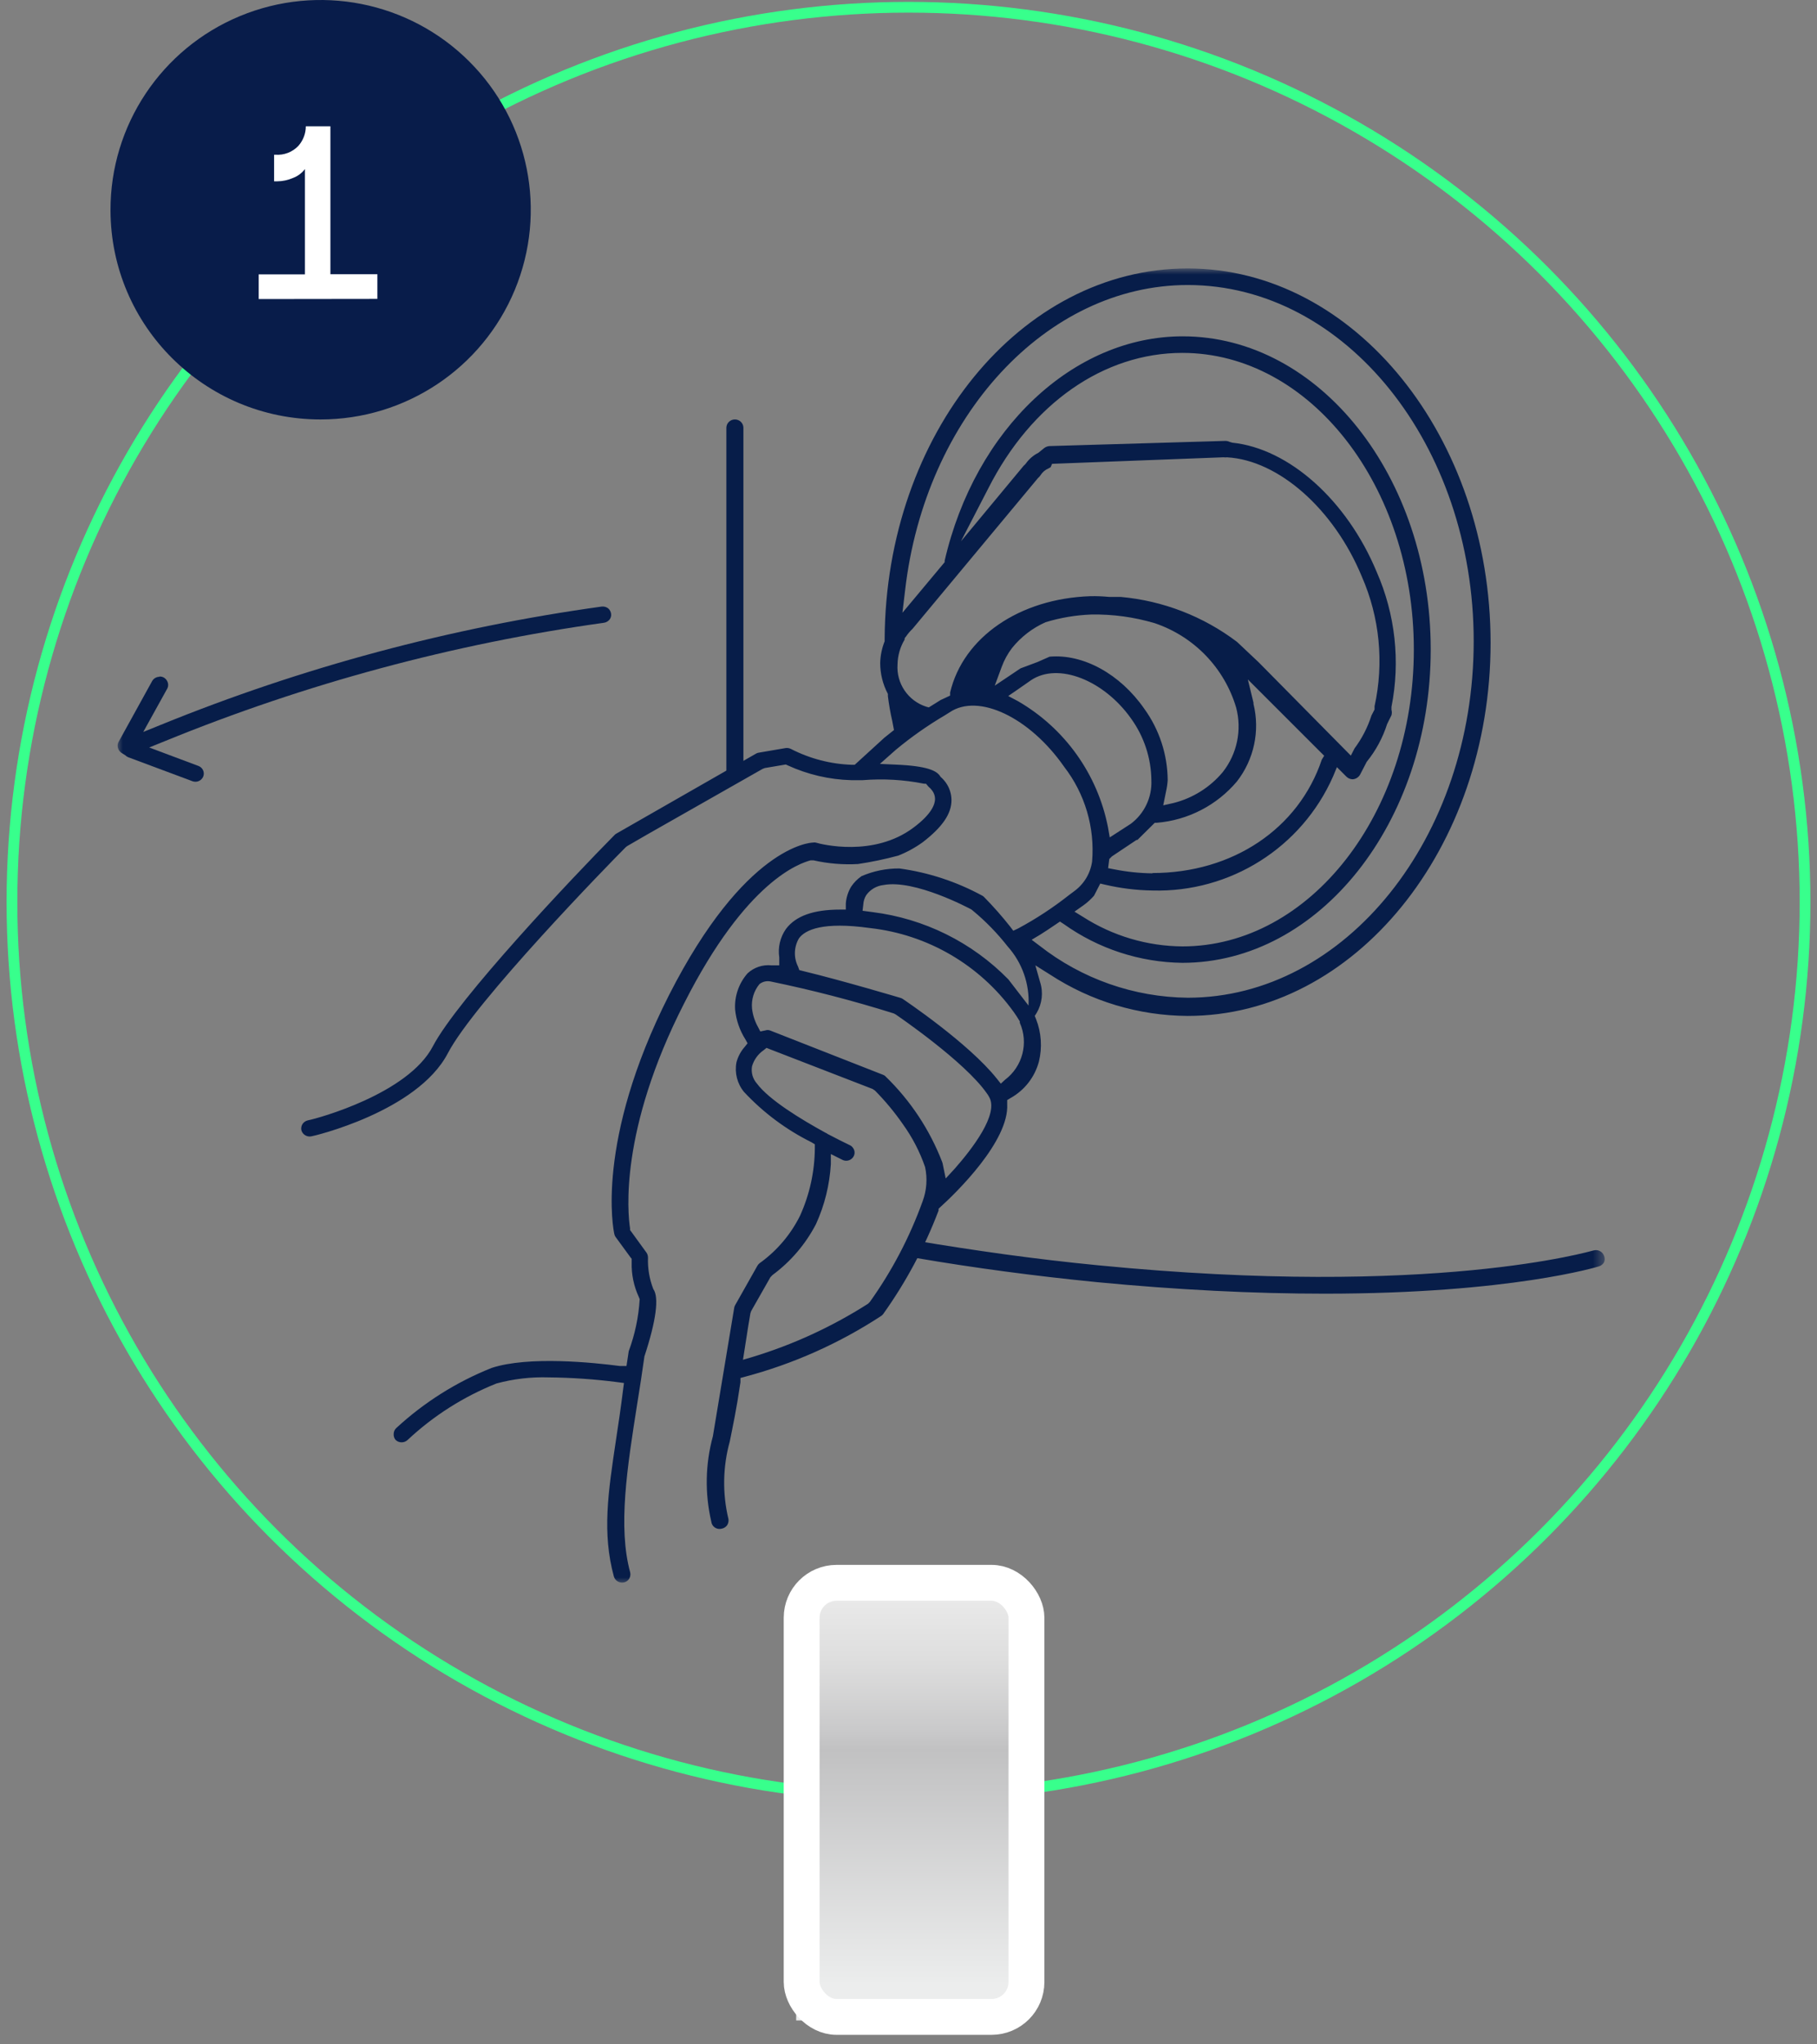
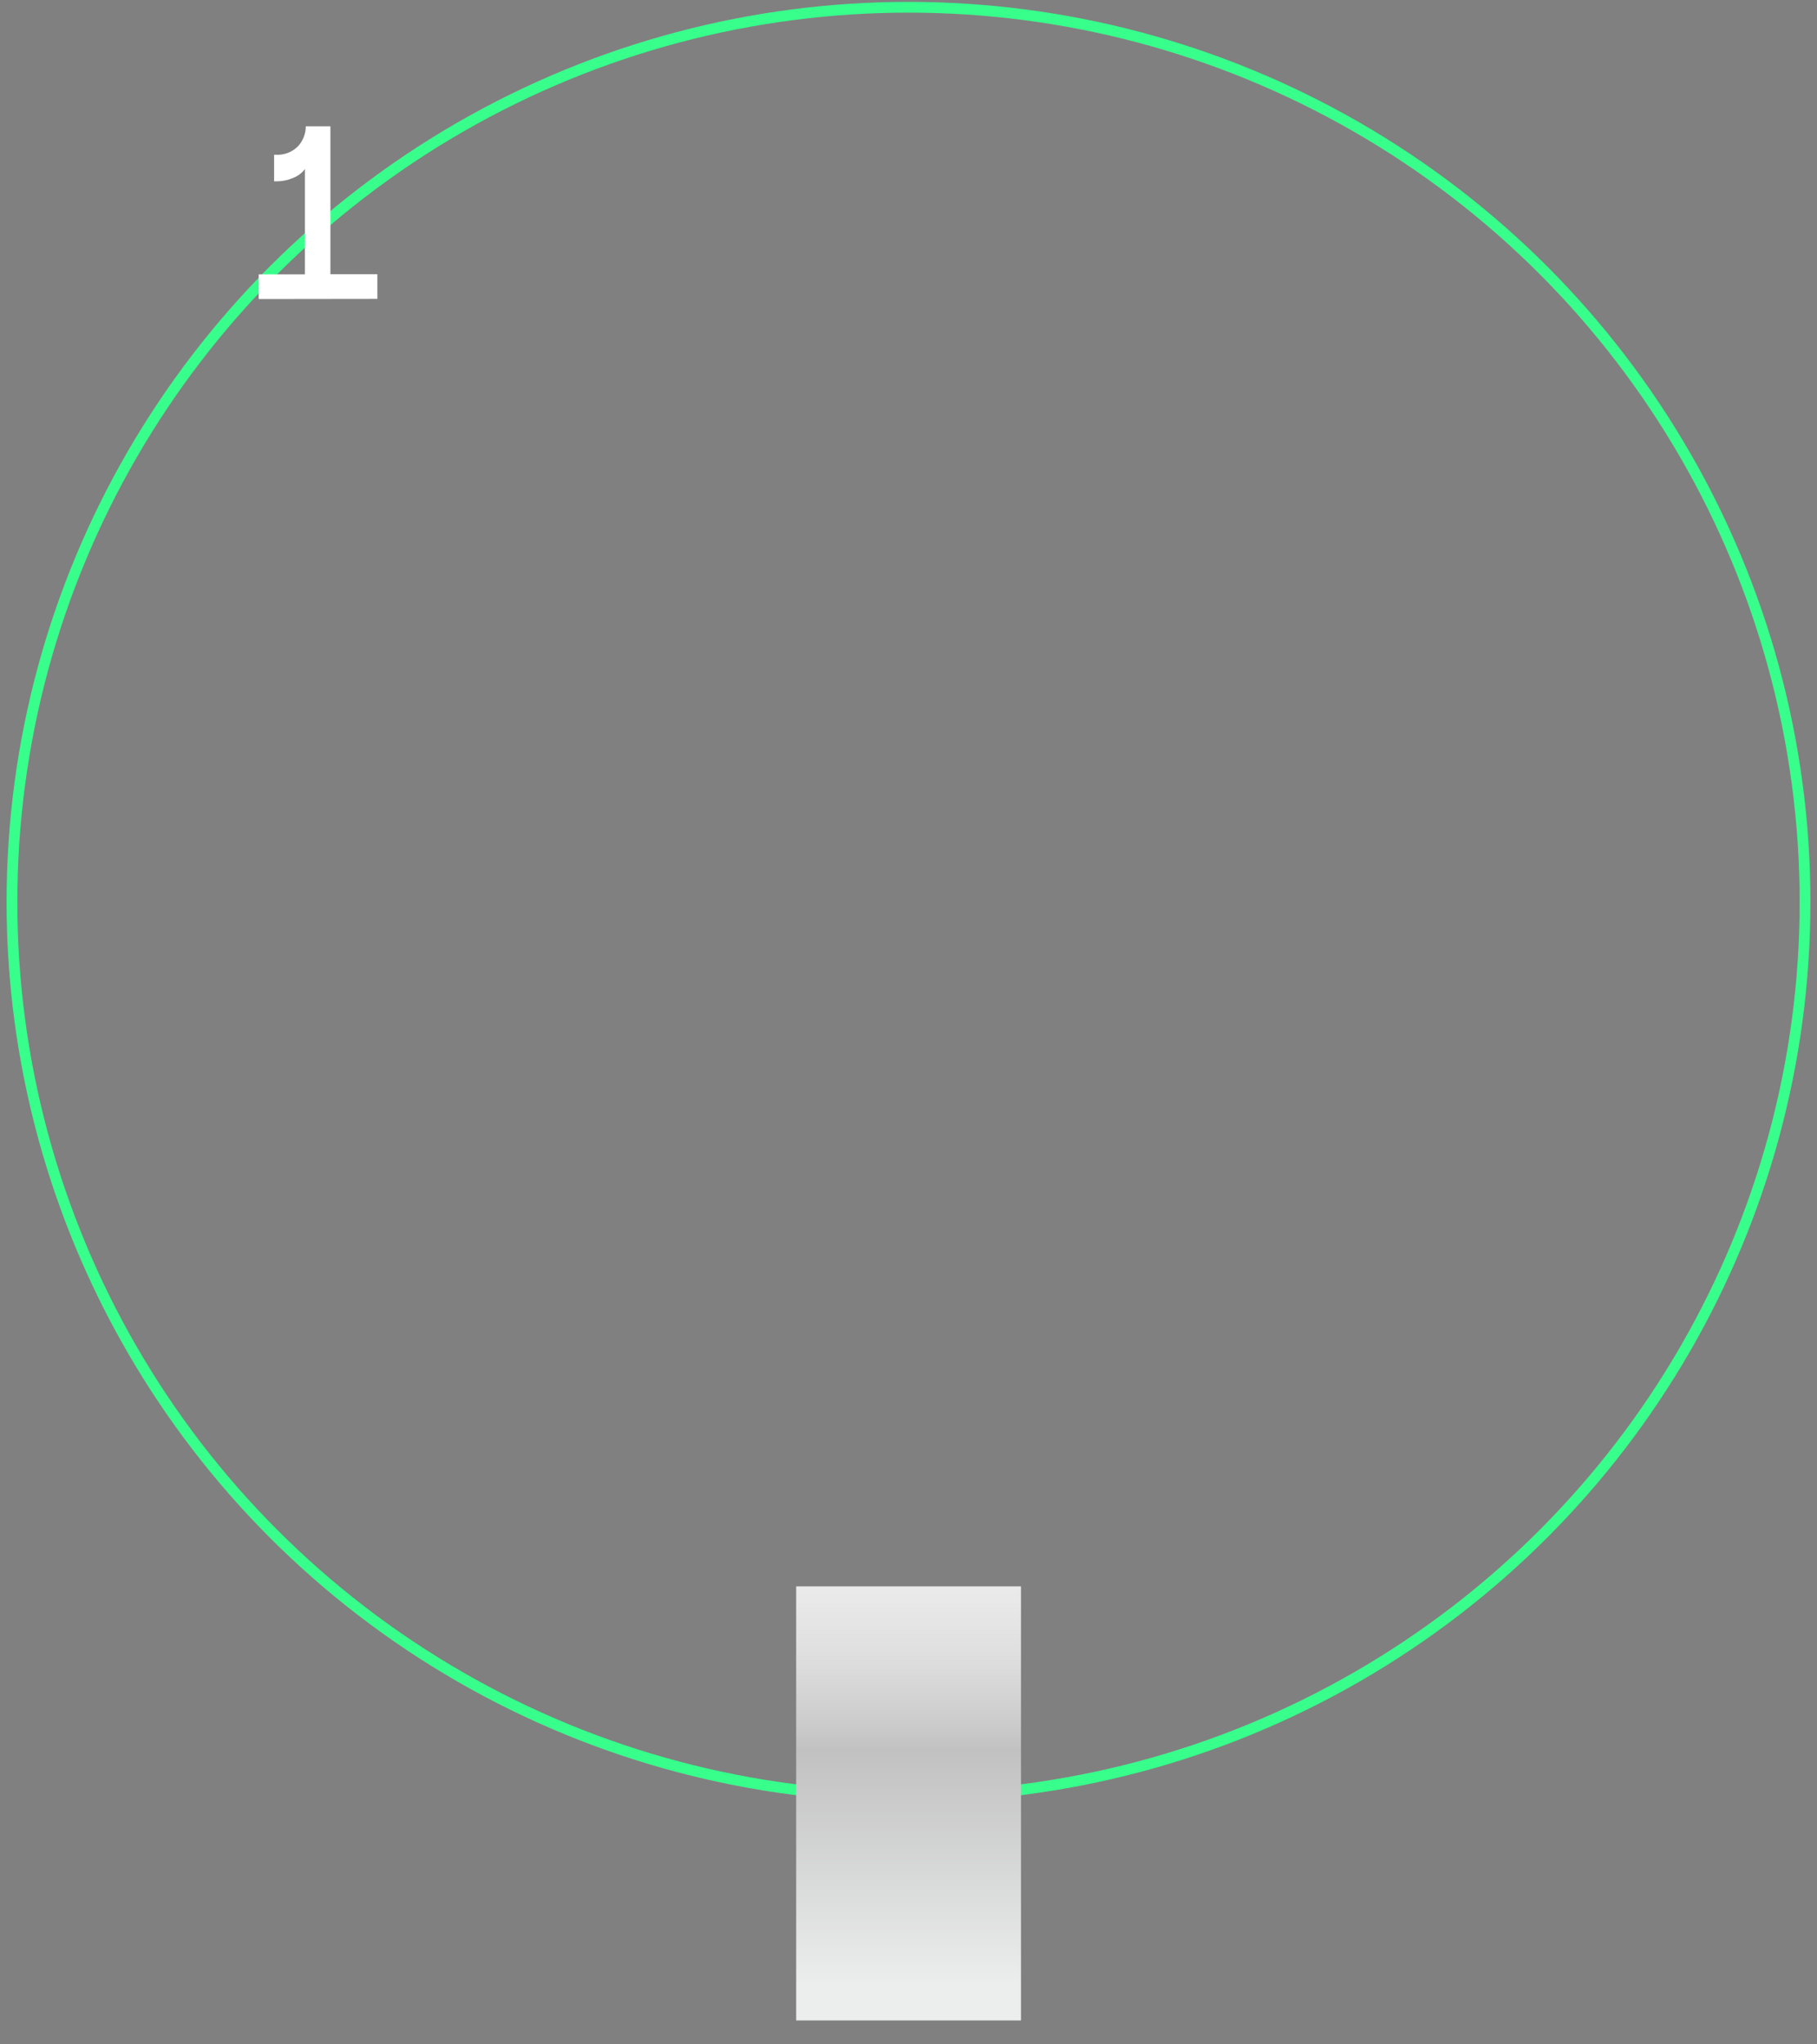
<svg xmlns="http://www.w3.org/2000/svg" xmlns:xlink="http://www.w3.org/1999/xlink" width="152px" height="171px" viewBox="0 0 152 171" version="1.1">
  <rect x="0" y="0" width="152" height="171" fill="#808080" stroke="none" />
  <title>fonctionnement-setp1</title>
  <defs>
-     <path d="M12.496,0 C7.58,4.966 3.375,10.586 0,16.701 L0,89.331 C4.326,97.143 10,104.133 16.76,109.978 L115.711,109.978 C118.895,107.225 121.843,104.213 124.525,100.972 L124.525,5.023 C123.087,3.274 121.574,1.6 119.988,0 L12.496,0 Z" id="path-1" />
    <linearGradient x1="61.688%" y1="91.958%" x2="61.688%" y2="-12.505%" id="linearGradient-3">
      <stop stop-color="#ECEDED" offset="0%" />
      <stop stop-color="#C1C1C2" offset="52%" />
      <stop stop-color="#C9C9CA" offset="56%" />
      <stop stop-color="#DDDDDD" offset="71%" />
      <stop stop-color="#E9E9E9" offset="85%" />
      <stop stop-color="#EDEDED" offset="100%" />
    </linearGradient>
  </defs>
  <g id="Page-Produit" stroke="none" stroke-width="1" fill="none" fill-rule="evenodd">
    <g id="Page-Produit---Single" transform="translate(-329, -3516)">
      <g id="Group-38" transform="translate(280, 3345)">
        <g id="Group-48" transform="translate(0, 171)">
          <g id="fonctionnement-setp1" transform="translate(50, 0)">
            <g id="Clipped" transform="translate(8.764, 22.454)">
              <mask id="mask-2" fill="white">
                <use xlink:href="#path-1" />
              </mask>
              <g id="Path" />
              <g id="Group" mask="url(#mask-2)" fill="#071D49" fill-rule="nonzero">
                <g transform="translate(0.073, 0)">
-                   <path d="M66.832,82.774 C71.593,83.59 76.675,84.271 81.919,84.79 C88.626,85.434 95.035,85.755 100.973,85.755 C116.531,85.755 123.87,83.492 123.932,83.467 C124.111,83.409 124.262,83.285 124.353,83.12 C124.421,82.954 124.421,82.767 124.353,82.601 C124.229,82.232 123.833,82.029 123.46,82.143 C123.361,82.143 110.146,86.139 82.018,83.38 C76.663,82.861 71.679,82.143 66.783,81.327 L66.832,82.774 Z" id="Path" />
-                   <path d="M3.51,34.156 C3.253,34.155 3.016,34.292 2.89,34.515 L0.064,39.637 C-0.021,39.817 -0.021,40.025 0.064,40.206 C0.129,40.35 0.237,40.471 0.374,40.552 L0.634,40.713 C0.707,40.788 0.796,40.847 0.894,40.886 L6.262,42.89 C6.621,43.025 7.023,42.85 7.167,42.494 C7.231,42.325 7.226,42.138 7.151,41.973 C7.077,41.808 6.94,41.68 6.77,41.616 L2.642,40.069 L3.956,39.538 C15.731,34.726 28.062,31.401 40.663,29.641 C40.851,29.618 41.024,29.525 41.146,29.381 C41.26,29.243 41.31,29.063 41.283,28.886 C41.262,28.708 41.173,28.544 41.035,28.428 C40.886,28.317 40.7,28.264 40.514,28.28 C27.848,30.032 15.45,33.357 3.609,38.177 L2.146,38.771 L4.167,35.121 C4.254,34.941 4.254,34.732 4.167,34.552 C4.101,34.404 3.988,34.282 3.845,34.206 C3.74,34.156 3.626,34.131 3.51,34.131" id="Shape" />
                  <path d="M51.646,12.631 C51.261,12.624 50.941,12.927 50.927,13.311 L50.927,41.987 C50.975,42.344 51.28,42.61 51.64,42.61 C52.001,42.61 52.306,42.344 52.353,41.987 L52.353,13.311 C52.34,12.931 52.027,12.631 51.646,12.631" id="Path" />
                  <path d="M49.799,97.681 C49.164,100.008 49.117,102.457 49.663,104.807 C49.682,105.009 49.789,105.194 49.956,105.31 C50.123,105.427 50.333,105.465 50.531,105.413 C50.713,105.378 50.877,105.276 50.989,105.128 C51.087,104.974 51.127,104.79 51.101,104.609 C50.587,102.469 50.625,100.235 51.213,98.114 C51.46,96.877 51.77,95.454 52.105,93.166 L52.105,92.807 L52.465,92.708 C56.514,91.633 60.365,89.916 63.87,87.623 C63.936,87.58 63.995,87.525 64.043,87.463 C65.954,84.786 67.512,81.876 68.679,78.803 L68.679,78.654 L68.779,78.556 C70.155,77.318 74.593,72.989 74.419,69.896 L74.419,69.562 L74.704,69.389 C75.873,68.735 76.727,67.637 77.072,66.345 C77.361,65.166 77.278,63.926 76.836,62.795 L76.725,62.523 L76.874,62.288 C77.343,61.505 77.452,60.558 77.171,59.69 L76.775,58.292 L78.014,59.071 C81.432,61.302 85.422,62.5 89.506,62.523 C103.477,62.523 114.857,48.531 114.857,31.323 C114.857,14.115 103.489,0 89.518,0 C75.547,0 64.266,13.868 64.167,30.977 L64.167,31.187 C63.939,31.759 63.814,32.366 63.795,32.981 C63.791,33.891 64.012,34.788 64.44,35.591 L64.44,35.777 C64.524,36.467 64.644,37.152 64.799,37.83 L64.948,38.61 L64.142,39.253 L61.663,41.517 L61.44,41.517 C59.66,41.46 57.915,41.008 56.332,40.193 C56.191,40.121 56.031,40.095 55.874,40.119 L53.642,40.502 C53.564,40.512 53.488,40.537 53.419,40.577 L41.729,47.269 C41.674,47.298 41.624,47.336 41.58,47.381 C38.047,50.956 28.44,61.112 26.37,65.071 C24.299,69.03 16.762,71.096 15.919,71.257 C15.729,71.299 15.564,71.415 15.46,71.578 C15.37,71.731 15.339,71.912 15.374,72.086 C15.476,72.45 15.846,72.672 16.217,72.593 C16.316,72.593 25.055,70.552 27.622,65.653 C29.853,61.36 41.184,49.731 42.498,48.42 L42.622,48.321 L44.332,47.331 L53.952,41.863 L54.138,41.789 L55.898,41.492 L56.06,41.566 C57.727,42.331 59.531,42.752 61.365,42.803 L62.332,42.803 C64.049,42.663 65.776,42.763 67.465,43.1 L67.626,43.1 L67.836,43.348 C67.96,43.447 68.069,43.564 68.159,43.694 C68.304,43.892 68.382,44.13 68.382,44.375 C68.382,44.783 68.146,45.612 66.56,46.787 C63.237,49.261 58.886,48.172 58.403,48.024 C58.325,48.006 58.245,48.006 58.167,48.024 C57.932,48.024 52.465,48.333 46.13,60.778 C39.932,73.026 41.481,80.461 41.555,80.77 C41.57,80.855 41.604,80.935 41.655,81.005 L42.894,82.7 L43.006,82.836 L43.006,83.145 C42.979,84.139 43.182,85.125 43.601,86.028 L43.675,86.213 C43.587,87.702 43.278,89.169 42.758,90.568 L42.572,91.805 L42.014,91.805 C39.832,91.52 34.39,90.951 31.291,91.966 C28.348,93.139 25.647,94.841 23.32,96.988 C23.18,97.115 23.099,97.294 23.097,97.483 C23.081,97.667 23.139,97.849 23.258,97.99 C23.54,98.256 23.98,98.256 24.262,97.99 C26.424,95.966 28.947,94.363 31.7,93.265 C33.121,92.881 34.592,92.71 36.064,92.757 C37.983,92.776 39.9,92.908 41.803,93.153 L42.361,93.227 L42.287,93.784 C42.101,95.269 41.903,96.629 41.704,97.916 C41.022,102.469 40.527,105.759 41.518,109.421 C41.632,109.787 42.014,110 42.386,109.903 C42.564,109.856 42.715,109.741 42.808,109.582 C42.893,109.427 42.919,109.247 42.882,109.075 C41.841,105.264 42.634,100.279 43.465,94.996 C43.675,93.685 43.886,92.349 44.072,91.001 C45.051,88.032 45.312,86.052 44.816,85.372 C44.489,84.533 44.337,83.636 44.37,82.737 C44.369,82.597 44.331,82.46 44.258,82.341 L42.956,80.547 L42.87,80.436 L42.87,80.287 C42.671,79.05 41.965,72.098 47.394,61.471 C52.626,51.129 57.126,49.744 57.969,49.509 L58.093,49.509 L58.217,49.509 C59.436,49.784 60.688,49.888 61.936,49.818 C63.072,49.648 64.198,49.412 65.308,49.113 C66.043,48.822 66.739,48.44 67.378,47.975 C68.977,46.737 69.783,45.612 69.758,44.424 C69.746,43.923 69.587,43.437 69.299,43.026 C69.171,42.844 69.021,42.678 68.853,42.531 L68.729,42.358 C68.432,42.024 67.75,41.616 65.146,41.505 L63.77,41.443 L65.097,40.267 C66.388,39.194 67.765,38.226 69.213,37.373 L69.609,37.125 C72.002,35.505 76.303,37.546 79.179,41.678 C80.926,43.936 81.761,46.765 81.522,49.607 C81.381,50.599 80.845,51.491 80.035,52.082 L79.589,52.416 C78.252,53.471 76.825,54.406 75.324,55.212 L74.927,55.397 L74.667,55.051 C73.985,54.188 73.256,53.362 72.485,52.577 C72.442,52.532 72.392,52.494 72.336,52.465 C70.184,51.293 67.836,50.522 65.407,50.189 C64.315,50.179 63.234,50.399 62.233,50.832 C61.891,51.068 61.597,51.366 61.365,51.711 C61.109,52.14 60.956,52.623 60.919,53.121 L60.919,53.628 L60.448,53.628 C58.204,53.628 56.729,54.16 55.911,55.249 C55.425,55.944 55.225,56.798 55.353,57.636 L55.353,58.292 L54.696,58.292 C53.965,58.218 53.238,58.461 52.7,58.96 C51.964,59.797 51.59,60.891 51.659,62.003 C51.749,62.883 52.042,63.73 52.514,64.477 L52.7,64.811 L52.465,65.108 C52.134,65.481 51.896,65.926 51.77,66.407 C51.604,67.285 51.835,68.191 52.403,68.881 C54.015,70.61 55.925,72.034 58.043,73.088 L58.328,73.261 L58.328,73.595 C58.314,75.541 57.892,77.462 57.089,79.236 C56.32,80.784 55.189,82.125 53.791,83.145 C53.686,83.212 53.598,83.3 53.531,83.405 L51.659,86.72 C51.621,86.785 51.596,86.857 51.584,86.931 L49.799,97.681 Z M52.316,91.285 L52.452,90.419 C52.688,88.885 52.861,87.797 52.936,87.401 L52.998,87.215 L54.609,84.382 L54.783,84.197 C56.309,83.071 57.556,81.611 58.427,79.929 C59.147,78.345 59.567,76.642 59.667,74.906 L59.667,74.077 L60.535,74.51 L60.684,74.584 C61.03,74.726 61.426,74.574 61.589,74.238 C61.692,74.021 61.668,73.764 61.527,73.57 C61.46,73.467 61.366,73.385 61.254,73.335 C60.808,73.125 60.151,72.791 59.394,72.395 C59.343,72.351 59.284,72.317 59.221,72.296 C57.151,71.158 54.498,69.549 53.469,68.164 C53.129,67.773 52.983,67.251 53.072,66.741 C53.229,66.194 53.571,65.718 54.039,65.393 L54.287,65.195 L54.597,65.319 L63.163,68.634 L63.361,68.77 C64.219,69.637 64.998,70.576 65.692,71.578 C66.484,72.677 67.111,73.886 67.551,75.166 C67.758,76.123 67.685,77.119 67.341,78.036 C66.263,81.029 64.778,83.86 62.927,86.448 L62.779,86.597 C59.763,88.522 56.497,90.025 53.072,91.063 L52.316,91.285 Z M69.275,76.118 L69.051,75.03 C69.038,74.928 69.013,74.829 68.977,74.733 C67.939,72.041 66.327,69.605 64.254,67.595 C64.194,67.526 64.117,67.475 64.031,67.446 L54.572,63.735 C54.448,63.692 54.312,63.692 54.188,63.735 L53.766,63.822 L53.568,63.438 C53.301,62.961 53.133,62.435 53.072,61.892 C53.005,61.161 53.227,60.432 53.692,59.863 C53.953,59.655 54.294,59.573 54.622,59.64 C58.099,60.356 61.537,61.248 64.923,62.312 L65.072,62.387 C65.308,62.548 70.874,66.345 72.721,69.005 C72.786,69.091 72.844,69.182 72.894,69.277 C73.775,70.7 71.469,73.669 70.018,75.314 L69.275,76.118 Z M73.886,68.189 L73.551,67.768 C71.184,64.787 65.766,61.162 65.717,61.125 C65.66,61.082 65.597,61.049 65.531,61.026 C65.531,61.026 60.646,59.566 57.312,58.762 L57.027,58.688 L56.927,58.403 C56.545,57.651 56.573,56.755 57.002,56.028 C57.522,55.323 58.985,54.618 62.952,55.174 C67.763,55.713 72.122,58.256 74.952,62.176 C75.14,62.435 75.314,62.704 75.473,62.98 L75.473,63.092 C76.225,64.777 75.711,66.758 74.233,67.867 L73.886,68.189 Z M76.204,61.657 L74.518,59.467 C71.477,56.36 67.469,54.376 63.151,53.838 L62.32,53.727 L62.382,53.195 C62.398,52.919 62.483,52.651 62.63,52.416 C62.969,51.945 63.491,51.64 64.068,51.574 C66.684,51.08 71.233,53.517 71.419,53.616 L71.543,53.715 C72.619,54.605 73.596,55.609 74.456,56.708 C75.67,58.063 76.298,59.842 76.204,61.657 M89.518,61.001 C85.018,60.953 80.66,59.422 77.122,56.647 L76.465,56.152 L77.171,55.731 C77.568,55.484 78.014,55.187 78.522,54.84 L78.832,54.63 L79.155,54.84 C82.051,56.907 85.512,58.038 89.072,58.082 C100.527,58.082 109.849,46.329 109.849,31.88 C109.849,17.431 100.551,5.678 89.097,5.678 C79.973,5.678 71.741,13.398 69.188,24.445 L69.188,24.569 L65.655,28.8 L65.878,26.932 C67.551,12.371 77.717,1.386 89.518,1.386 C102.708,1.386 113.444,14.759 113.444,31.187 C113.444,47.616 102.708,61.001 89.518,61.001 M89.097,56.708 C86.137,56.69 83.243,55.832 80.754,54.234 L80.047,53.801 L80.816,53.257 C81.135,53.027 81.426,52.762 81.684,52.465 L82.204,51.451 L82.626,51.55 C83.915,51.85 85.232,52.011 86.555,52.032 C93.071,52.217 99.051,48.447 101.679,42.494 L102.002,41.715 L102.795,42.507 C102.932,42.646 103.12,42.726 103.316,42.729 C103.574,42.714 103.807,42.569 103.936,42.346 L104.494,41.269 C105.257,40.33 105.837,39.256 106.204,38.103 L106.564,37.373 C106.607,37.223 106.607,37.064 106.564,36.915 L106.564,36.804 L106.564,36.68 C107.32,32.873 106.887,28.926 105.324,25.373 C102.845,19.41 98.01,15.068 93.25,14.573 L93.039,14.511 C92.923,14.455 92.796,14.425 92.667,14.425 L77.952,14.858 C77.79,14.87 77.634,14.931 77.506,15.031 L77.035,15.414 C76.615,15.625 76.253,15.935 75.981,16.317 L75.894,16.416 L75.808,16.49 L70.551,22.824 L72.845,18.383 C76.44,11.295 82.502,7.064 89.072,7.064 C99.746,7.064 108.436,18.198 108.436,31.88 C108.436,45.562 99.758,56.708 89.072,56.708 M86.593,50.597 C85.514,50.585 84.44,50.473 83.382,50.263 L82.861,50.164 L82.96,49.397 L83.184,49.175 L85.241,47.801 L85.316,47.801 L86.766,46.366 L86.952,46.366 C89.55,46.147 91.954,44.905 93.634,42.915 C95.067,41.076 95.579,38.683 95.022,36.42 L95.022,36.321 L94.551,34.379 L100.936,40.762 L100.737,41.084 C98.803,46.849 93.299,50.572 86.555,50.572 M82.998,47.591 L82.849,46.737 C81.981,42.306 79.238,38.464 75.324,36.197 L74.506,35.764 L75.262,35.245 L76.415,34.441 L76.415,34.441 C78.684,32.919 82.502,34.441 84.77,37.632 C85.864,39.142 86.462,40.953 86.481,42.816 C86.542,44.237 85.898,45.598 84.758,46.453 L82.998,47.591 Z M87.473,44.907 L87.708,43.744 C87.779,43.434 87.825,43.12 87.845,42.803 C87.83,40.657 87.145,38.569 85.886,36.828 C83.865,33.921 80.779,32.226 77.965,32.474 L76.96,32.919 L75.535,33.451 L73.378,34.898 L73.96,33.327 C74.167,32.759 74.46,32.225 74.828,31.744 C75.577,30.814 76.538,30.076 77.63,29.591 C78.865,29.214 80.145,28.998 81.436,28.948 C83.244,28.913 85.046,29.16 86.779,29.678 C90.055,30.79 92.587,33.419 93.572,36.729 C94.067,38.602 93.654,40.599 92.456,42.123 L92.456,42.123 C91.396,43.395 89.959,44.299 88.353,44.709 L87.473,44.907 Z M103.167,40.75 L95.444,32.931 L93.646,31.237 C90.824,29.099 87.456,27.796 83.927,27.476 L83.704,27.476 L83.481,27.476 L82.96,27.476 C82.433,27.424 81.903,27.403 81.374,27.414 C75.448,27.612 70.737,30.853 69.646,35.468 L69.646,35.727 L69.2,35.938 L68.853,36.098 L67.861,36.717 L67.638,36.655 C66.121,36.164 65.134,34.705 65.246,33.117 C65.259,32.384 65.464,31.668 65.841,31.039 L65.841,30.927 L65.952,30.791 C66.11,30.557 66.293,30.342 66.498,30.148 L76.998,17.53 C77.08,17.463 77.151,17.384 77.208,17.295 C77.367,17.04 77.601,16.842 77.878,16.726 L78.051,16.627 L78.175,16.342 L92.444,15.798 L92.555,15.798 C92.638,15.81 92.721,15.81 92.803,15.798 C97.117,16.033 101.754,20.128 104.084,25.769 C105.58,29.182 105.953,32.98 105.151,36.618 L105.151,36.89 L104.89,37.397 C104.575,38.385 104.097,39.313 103.477,40.144 L103.167,40.75 Z" id="Shape" />
                </g>
              </g>
            </g>
            <ellipse id="Oval" stroke="#38FF8C" stroke-width="0.9" cx="75" cy="75.451" rx="75" ry="74.844" />
-             <path d="M25.81,35.085 C32.925,35.089 39.342,30.813 42.064,24.253 C44.786,17.692 43.276,10.141 38.239,5.125 C33.202,0.11 25.632,-1.381 19.064,1.349 C12.495,4.079 8.224,10.491 8.244,17.592 C8.264,27.259 16.123,35.085 25.81,35.085" id="Path" fill="#081C4A" fill-rule="nonzero" />
            <path d="M20.64,25.015 L20.64,22.949 L24.508,22.949 L24.508,14.14 C24.255,14.476 23.911,14.734 23.517,14.883 C23.094,15.068 22.639,15.164 22.178,15.167 L21.93,15.167 L21.93,12.941 L22.029,12.941 C22.753,12.999 23.465,12.726 23.963,12.198 C24.361,11.747 24.582,11.167 24.583,10.565 L26.64,10.565 L26.64,22.936 L30.57,22.936 L30.57,25.002 L20.64,25.015 Z" id="Path" fill="#FFFFFF" fill-rule="nonzero" />
            <rect id="Rectangle" fill="url(#linearGradient-3)" fill-rule="nonzero" x="65.603" y="132.691" width="18.806" height="36.309" />
-             <rect id="Rectangle" stroke="#FFFFFF" stroke-width="3" stroke-linecap="round" stroke-linejoin="round" x="66.062" y="132.394" width="18.806" height="36.309" rx="2.92" />
          </g>
        </g>
      </g>
    </g>
  </g>
</svg>